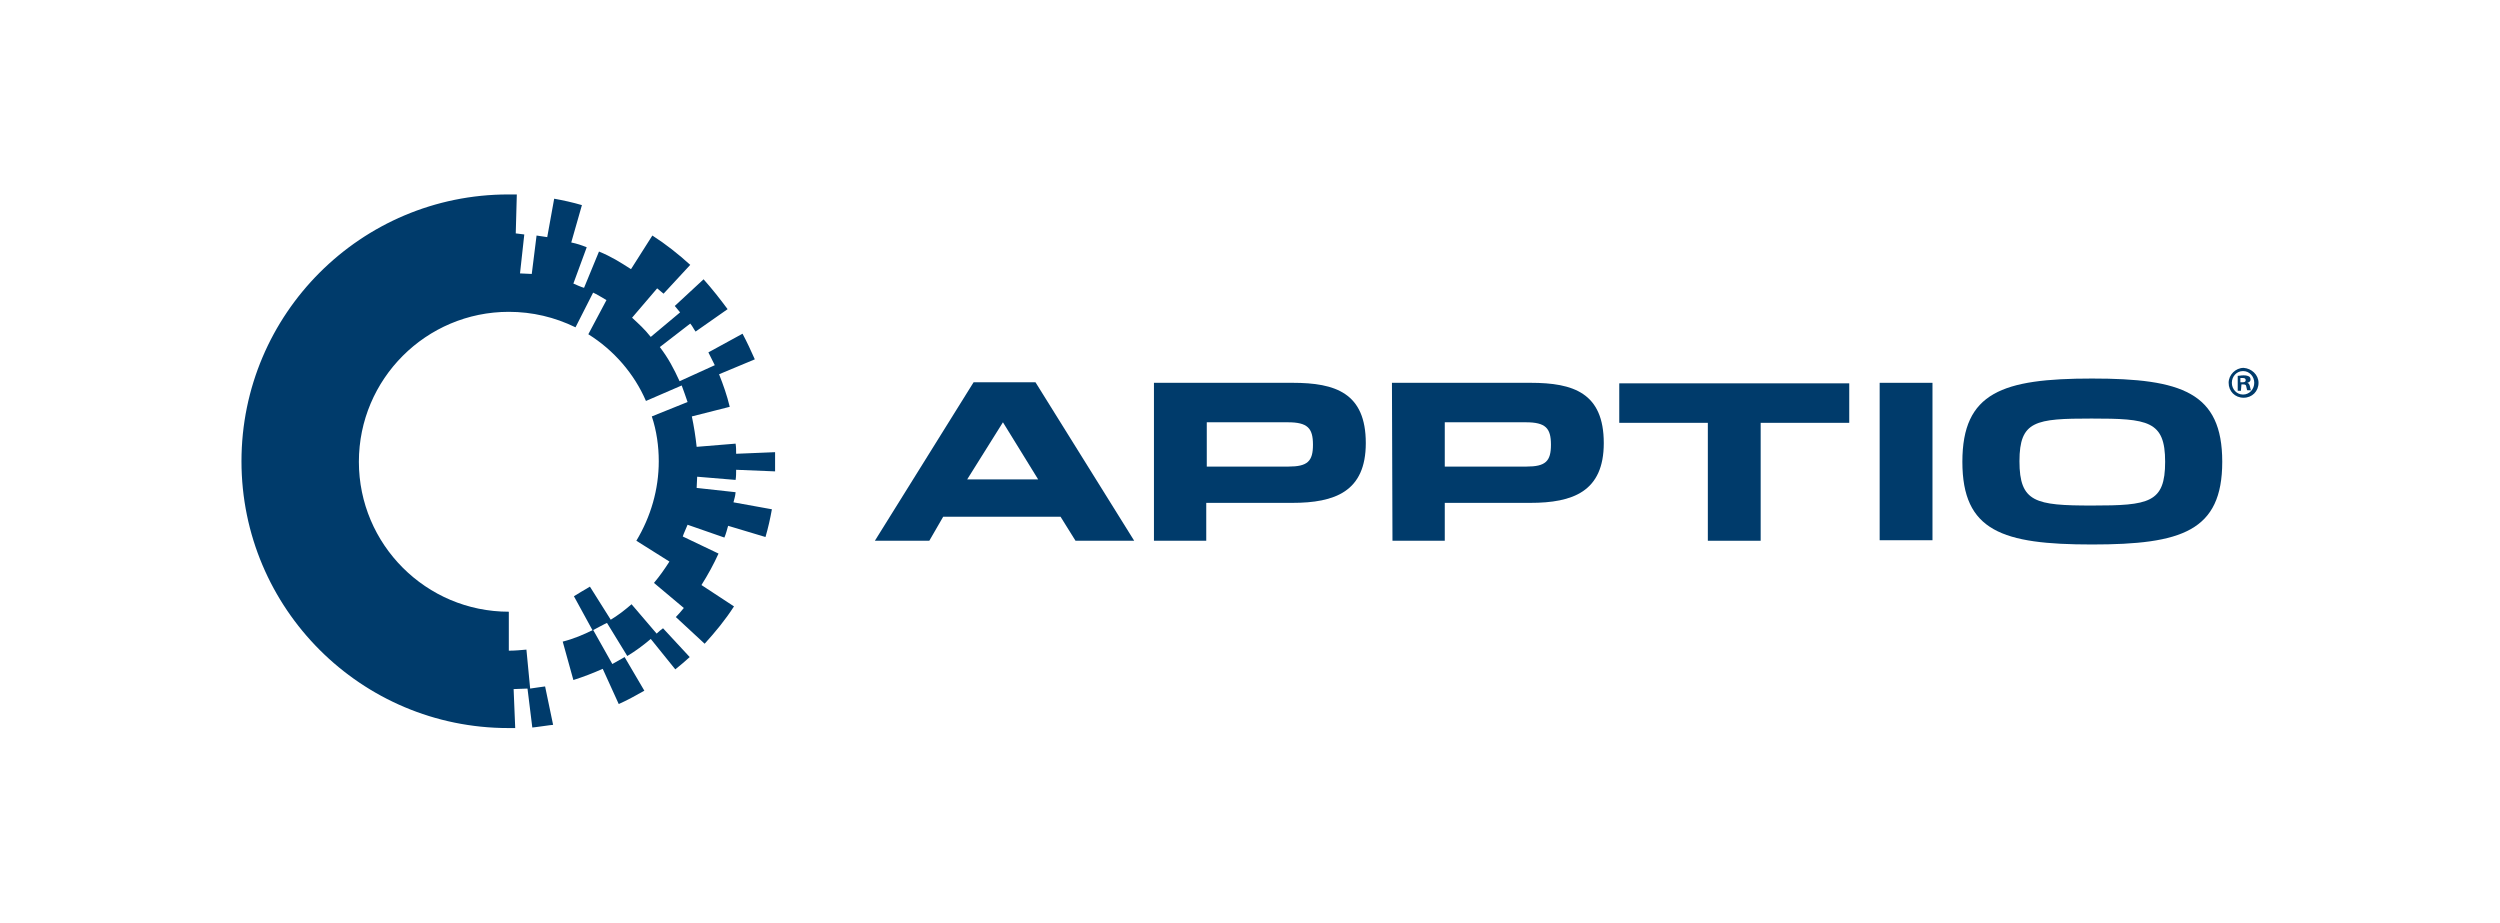
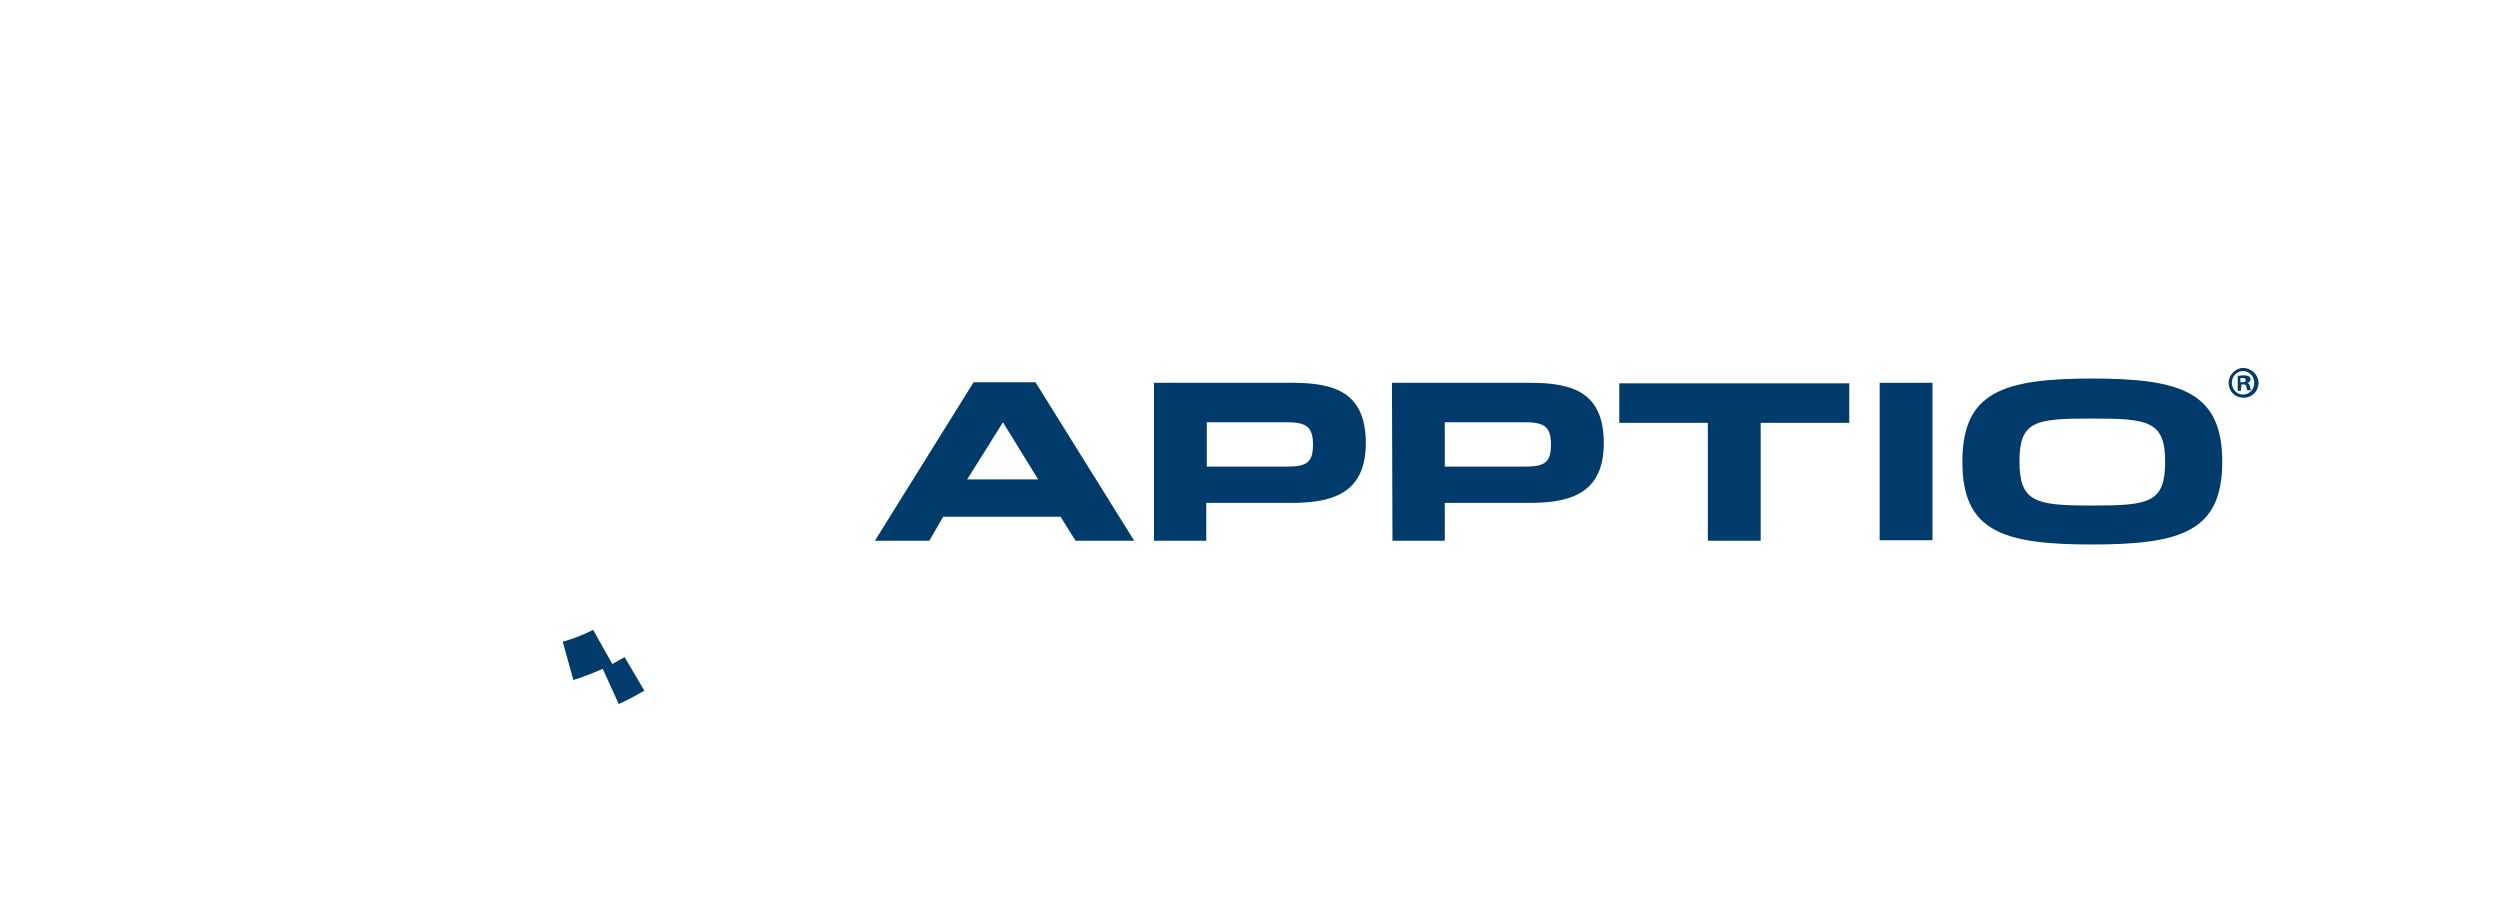
<svg xmlns="http://www.w3.org/2000/svg" width="176" height="65" viewBox="0 0 176 65" fill="none">
  <g clip-path="url(#clip0_7_9994)">
-     <path d="M51.786 33.786C51.824 33.561 51.824 33.298 51.824 33.073L54.566 33.185C54.566 32.96 54.566 32.735 54.566 32.509C54.566 32.284 54.566 32.059 54.566 31.833L51.824 31.946C51.824 31.72 51.824 31.457 51.786 31.232L49.044 31.457C48.969 30.744 48.856 30.03 48.706 29.316L51.373 28.64C51.185 27.851 50.922 27.1 50.622 26.348L53.139 25.297C52.876 24.695 52.575 24.057 52.275 23.493L49.87 24.808C50.021 25.109 50.171 25.409 50.321 25.71L47.842 26.837C47.429 25.935 47.053 25.221 46.452 24.433L48.593 22.78C48.781 23.005 48.781 23.08 48.969 23.343L51.223 21.765C50.697 21.052 50.133 20.338 49.532 19.662L47.504 21.54C47.691 21.765 47.691 21.765 47.879 21.991L45.813 23.719C45.362 23.155 45.024 22.855 44.498 22.366L46.264 20.3C46.414 20.413 46.565 20.563 46.715 20.676L48.593 18.647C47.767 17.896 46.865 17.182 45.926 16.581L44.423 18.948C43.597 18.422 43.071 18.084 42.169 17.708L41.117 20.263C40.967 20.225 40.516 20.037 40.366 19.962L41.305 17.408C40.93 17.257 40.592 17.145 40.216 17.07L40.967 14.44C40.329 14.252 39.652 14.102 39.014 13.989L38.525 16.694C38.262 16.656 37.999 16.619 37.774 16.581L37.436 19.286C37.286 19.286 36.76 19.248 36.609 19.248L36.91 16.506C36.572 16.468 36.609 16.468 36.309 16.431L36.384 13.689C36.196 13.689 35.971 13.689 35.783 13.689C25.415 13.689 17 22.103 17 32.472C17 42.84 25.415 51.255 35.783 51.255C35.971 51.255 36.046 51.255 36.271 51.255L36.159 48.512C36.459 48.512 36.797 48.475 37.136 48.475L37.474 51.217C37.586 51.217 38.826 51.029 38.939 51.029L38.375 48.325C38.3 48.325 37.624 48.437 37.323 48.475L37.06 45.733C36.647 45.77 36.234 45.808 35.821 45.808V43.065C29.998 43.065 25.265 38.332 25.265 32.509C25.265 26.686 29.998 21.953 35.821 21.953C37.474 21.953 39.051 22.329 40.516 23.043L41.756 20.601C41.944 20.676 42.507 21.014 42.695 21.127L41.418 23.531C43.221 24.658 44.649 26.311 45.475 28.227L47.992 27.137C48.067 27.325 48.33 28.076 48.405 28.302L45.888 29.316C46.227 30.33 46.377 31.42 46.377 32.472C46.377 34.463 45.813 36.379 44.799 38.069L47.128 39.534C46.79 40.06 46.452 40.548 46.039 41.037L48.142 42.802C47.955 43.028 47.767 43.253 47.579 43.441L49.607 45.319C50.359 44.493 51.072 43.629 51.673 42.69L49.382 41.187C49.833 40.473 50.246 39.722 50.584 38.971L48.067 37.769C48.105 37.618 48.368 37.055 48.405 36.942L50.997 37.844C51.11 37.581 51.185 37.28 51.26 37.017L53.89 37.806C54.078 37.167 54.228 36.491 54.341 35.853L51.636 35.364C51.711 35.026 51.749 35.026 51.786 34.651L49.044 34.35C49.044 34.2 49.081 33.711 49.081 33.561L51.786 33.786Z" fill="#003B6B" />
-     <path d="M46.227 44.605L44.461 42.539C43.935 42.99 43.597 43.253 42.996 43.629L41.531 41.3C41.38 41.375 40.404 41.976 40.404 41.976L41.718 44.38C41.718 44.38 42.695 43.854 42.733 43.854L44.16 46.183C44.724 45.845 45.287 45.432 45.813 44.981L47.541 47.123C47.879 46.859 48.218 46.559 48.556 46.258L46.677 44.23C46.527 44.343 46.377 44.455 46.227 44.605Z" fill="#003B6B" />
    <path d="M40.366 47.874C41.08 47.648 41.756 47.385 42.432 47.085L43.559 49.564C44.16 49.301 44.761 48.963 45.362 48.625L43.972 46.258C43.897 46.296 43.184 46.709 43.108 46.747L41.756 44.343C41.08 44.681 40.366 44.981 39.615 45.169L40.366 47.874Z" fill="#003B6B" />
    <path d="M65.423 38.069H61.591L68.541 26.912H72.898L79.848 38.069H75.716L74.664 36.379H66.4L65.423 38.069ZM70.607 29.729L68.09 33.749H73.086L70.607 29.729Z" fill="#003B6B" />
    <path d="M81.238 26.95H91.005C94.011 26.95 96.152 27.663 96.152 31.194C96.152 34.613 93.973 35.402 90.968 35.402C89.916 35.402 85.558 35.402 84.92 35.402V38.069H81.238V26.95ZM90.705 32.847C92.057 32.847 92.433 32.472 92.433 31.307C92.433 30.143 92.057 29.729 90.667 29.729C89.653 29.729 84.957 29.729 84.957 29.729V32.847C85.596 32.847 89.916 32.847 90.705 32.847Z" fill="#003B6B" />
    <path d="M97.993 26.95H107.76C110.765 26.95 112.906 27.663 112.906 31.194C112.906 34.613 110.728 35.402 107.722 35.402C106.633 35.402 102.313 35.402 101.712 35.402V38.069H98.03L97.993 26.95ZM107.459 32.847C108.812 32.847 109.187 32.472 109.187 31.307C109.187 30.143 108.812 29.729 107.422 29.729C106.407 29.729 101.712 29.729 101.712 29.729V32.847C102.388 32.847 106.67 32.847 107.459 32.847Z" fill="#003B6B" />
    <path d="M120.232 29.767H113.996V26.987H130.187V29.767H123.951V38.069H120.232V29.767Z" fill="#003B6B" />
    <path d="M132.328 26.95H136.047V38.032H132.328V26.95Z" fill="#003B6B" />
    <path d="M138.151 32.509C138.151 27.626 140.968 26.649 147.279 26.649C153.59 26.649 156.446 27.626 156.446 32.509C156.446 37.393 153.59 38.332 147.279 38.332C140.968 38.332 138.151 37.393 138.151 32.509ZM152.426 32.509C152.426 29.617 151.224 29.466 147.242 29.466C143.297 29.466 142.17 29.617 142.17 32.472C142.17 35.364 143.297 35.59 147.279 35.59C151.299 35.59 152.426 35.402 152.426 32.509Z" fill="#003B6B" />
    <path d="M159 26.95C159 27.55 158.549 28.001 157.948 28.001C157.347 28.001 156.896 27.55 156.896 26.95C156.896 26.386 157.385 25.898 157.948 25.898C158.512 25.935 159 26.386 159 26.95ZM157.122 26.95C157.122 27.4 157.46 27.776 157.911 27.776C158.361 27.776 158.699 27.4 158.699 26.95C158.699 26.499 158.361 26.123 157.911 26.123C157.46 26.123 157.122 26.499 157.122 26.95ZM157.76 27.513H157.535V26.461C157.648 26.461 157.76 26.424 157.948 26.424C158.136 26.424 158.249 26.461 158.324 26.499C158.399 26.536 158.437 26.611 158.437 26.724C158.437 26.837 158.361 26.912 158.211 26.95C158.324 26.987 158.361 27.062 158.399 27.212C158.437 27.363 158.437 27.438 158.474 27.475H158.211C158.174 27.438 158.174 27.325 158.136 27.212C158.136 27.1 158.061 27.062 157.911 27.062H157.798L157.76 27.513ZM157.76 26.912H157.873C158.023 26.912 158.098 26.874 158.098 26.762C158.098 26.649 158.023 26.611 157.873 26.611C157.798 26.611 157.76 26.611 157.723 26.611V26.912H157.76Z" fill="#003B6B" />
  </g>
  <defs>
    <clipPath id="clip0_7_9994">
      <rect width="142" height="37.566" fill="white" transform="translate(17 13.689)" />
    </clipPath>
  </defs>
</svg>